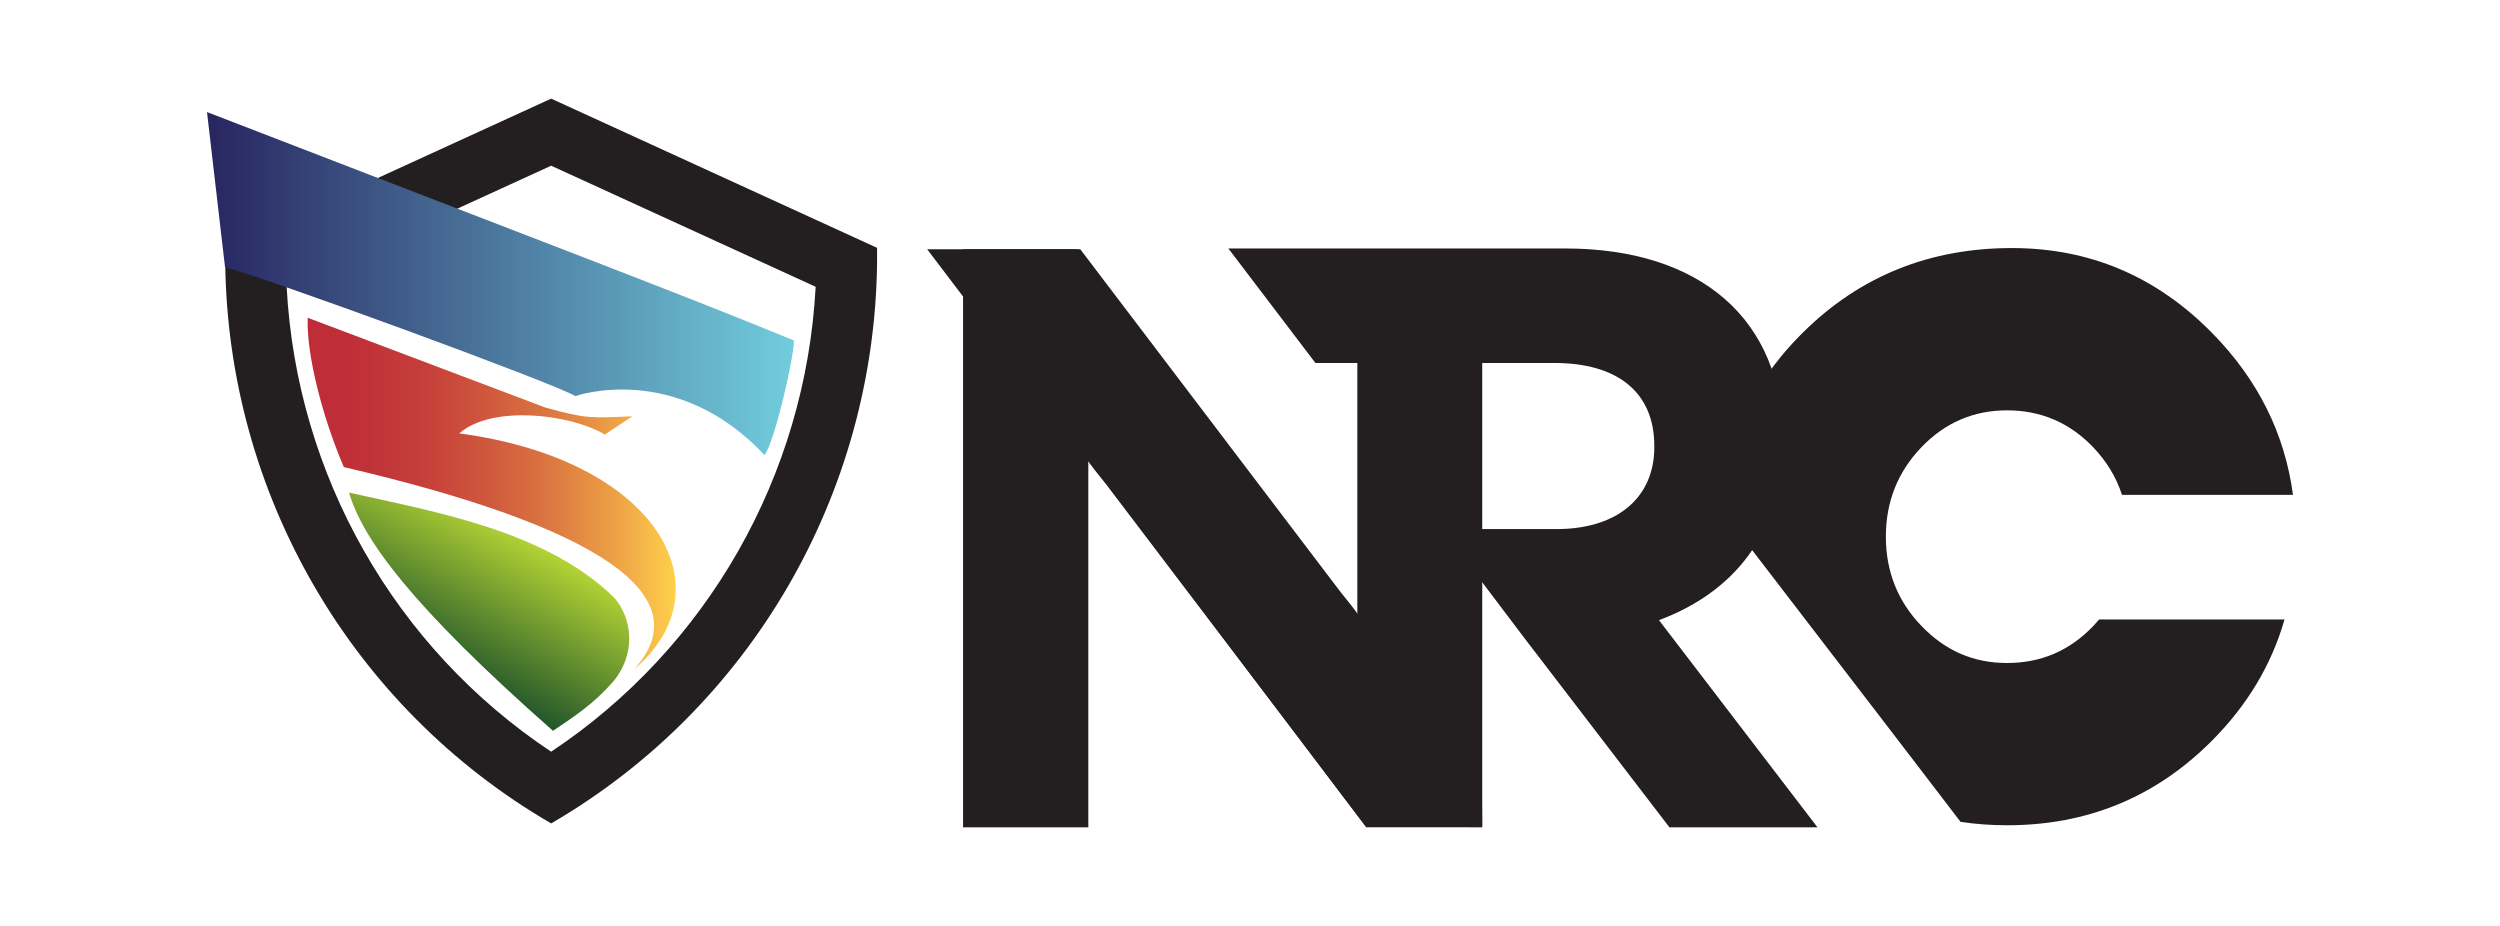
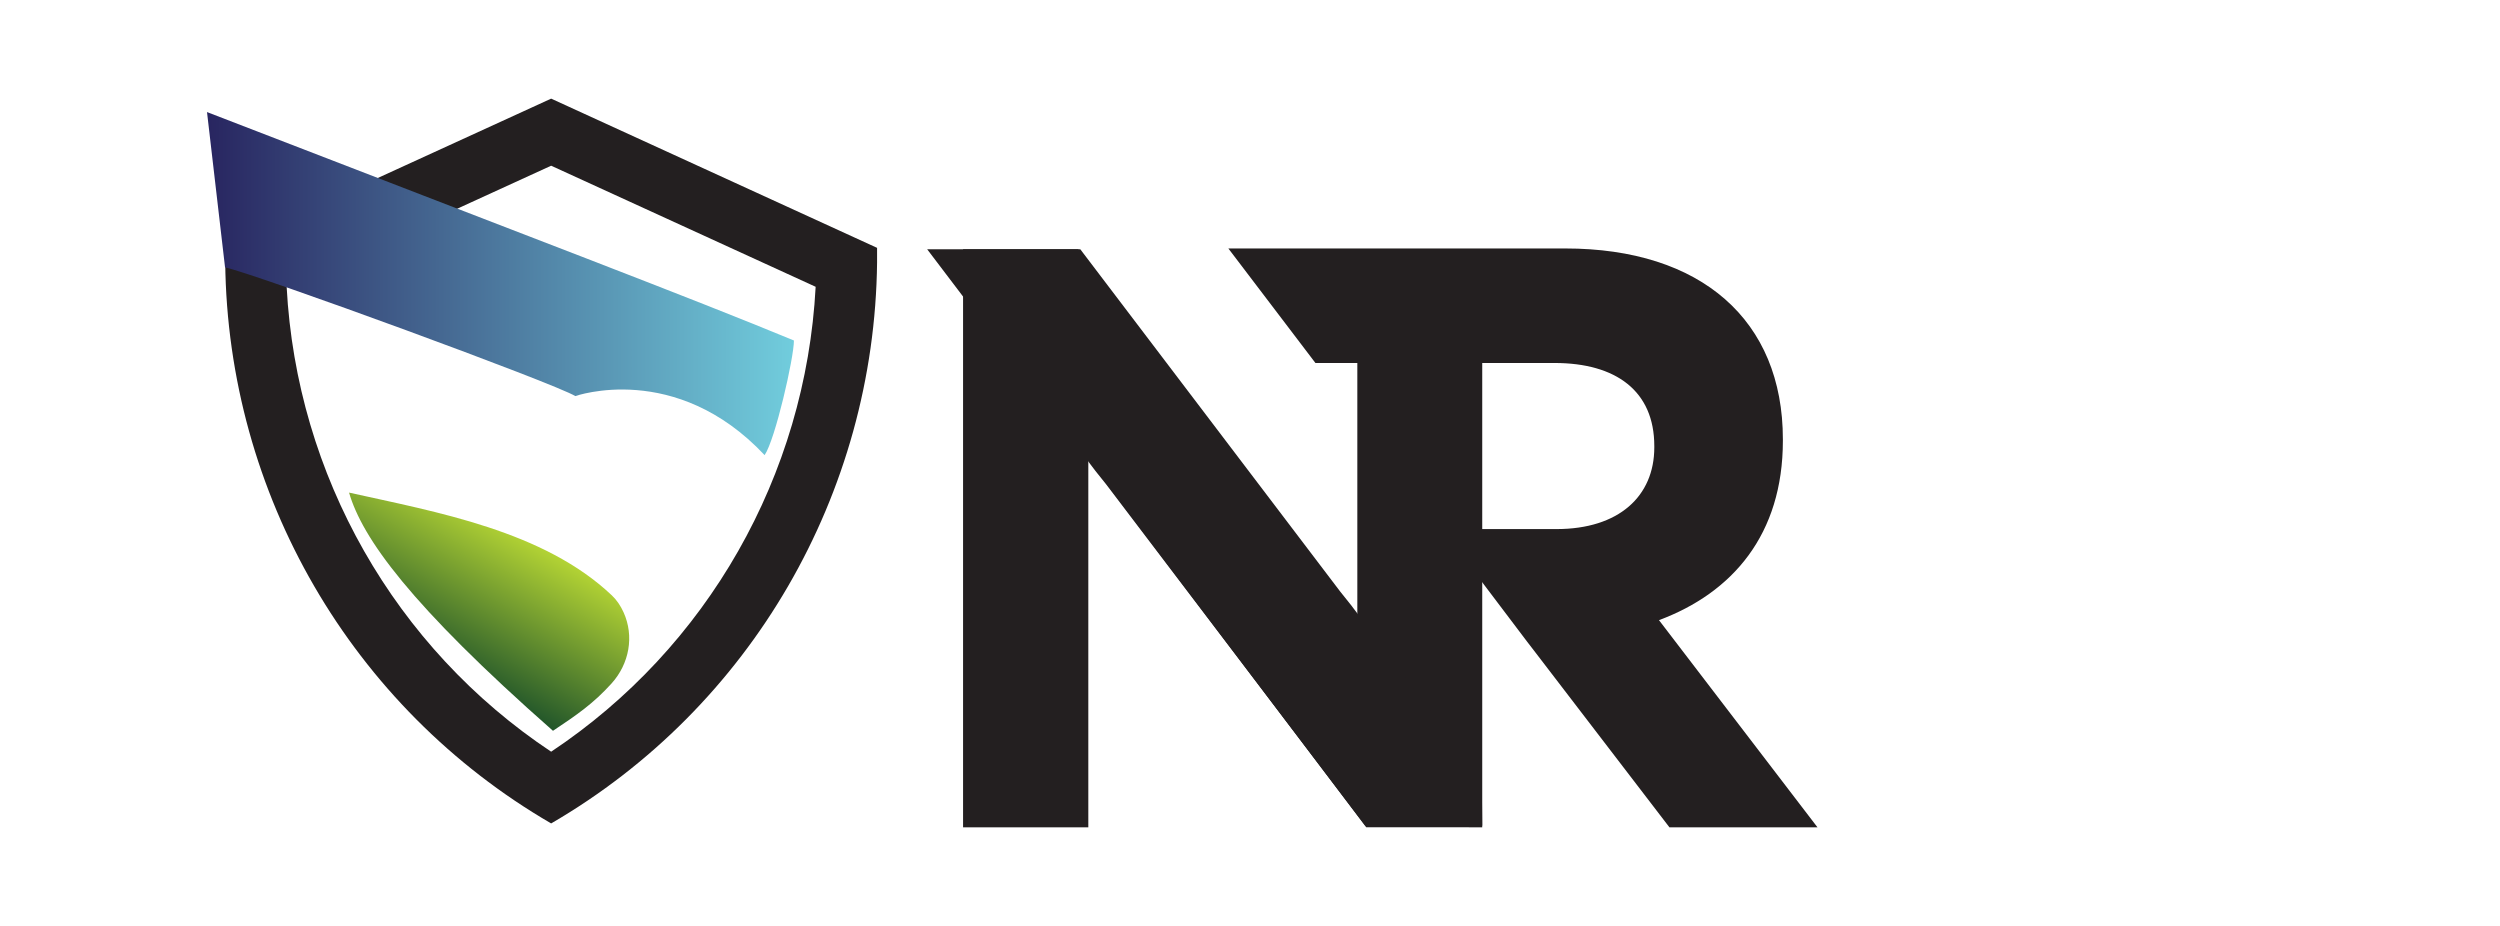
<svg xmlns="http://www.w3.org/2000/svg" id="Layer_1" data-name="Layer 1" viewBox="0 0 2312.86 856.63">
  <defs>
    <style>      .cls-1 {        fill: url(#linear-gradient);      }      .cls-1, .cls-2, .cls-3, .cls-4, .cls-5 {        stroke-width: 0px;      }      .cls-1, .cls-3, .cls-4, .cls-5 {        fill-rule: evenodd;      }      .cls-2, .cls-5 {        fill: #231f20;      }      .cls-3 {        fill: url(#linear-gradient-3);      }      .cls-4 {        fill: url(#linear-gradient-2);      }    </style>
    <linearGradient id="linear-gradient" x1="191.52" y1="262.36" x2="734.51" y2="262.36" gradientUnits="userSpaceOnUse">
      <stop offset="0" stop-color="#282560" />
      <stop offset="1" stop-color="#71cddd" />
    </linearGradient>
    <linearGradient id="linear-gradient-2" x1="284.58" y1="456.52" x2="625.17" y2="456.52" gradientUnits="userSpaceOnUse">
      <stop offset="0" stop-color="#bf2c38" />
      <stop offset=".14" stop-color="#c03038" />
      <stop offset=".3" stop-color="#c53d3a" />
      <stop offset=".46" stop-color="#ce533c" />
      <stop offset=".63" stop-color="#d97140" />
      <stop offset=".8" stop-color="#e99845" />
      <stop offset=".97" stop-color="#fbc74a" />
      <stop offset="1" stop-color="#ffd14c" />
    </linearGradient>
    <linearGradient id="linear-gradient-3" x1="404.58" y1="614.32" x2="475.5" y2="491.49" gradientUnits="userSpaceOnUse">
      <stop offset="0" stop-color="#21552a" />
      <stop offset="1" stop-color="#b3d334" />
    </linearGradient>
  </defs>
  <g>
-     <path class="cls-2" d="M1936.41,579.31c-21.74,22.7-48.26,34.06-79.55,34.06s-57.2-11.41-79.19-34.24c-21.99-22.82-32.97-50.37-32.97-82.63s10.93-59.8,32.79-82.63c21.86-22.82,48.31-34.24,79.37-34.24s57.82,11.35,79.55,34.06c12.53,13.09,21.45,27.81,26.75,44.15h158.19c-7.61-56.84-32.53-106.74-74.77-149.72-51.52-52.42-113.26-78.63-185.26-78.63-75.97,0-140.21,25.84-192.71,77.51-52.16,51.33-78.4,113.92-78.75,187.8l20.25.05c1.9,2.45,4.71,6.09,8.3,10.74,24.76,32.11,86.23,112.2,137.71,179.39,22.39,29.23,42.9,56.02,57.67,75.36h0c13.92,2.1,28.28,3.15,43.07,3.15,74.22,0,137.28-25.96,189.17-77.88,32.97-32.99,55.47-70.5,67.49-112.52h-171.52c-1.77,2.11-3.63,4.18-5.57,6.22Z" />
    <g>
      <g>
        <polygon class="cls-2" points="897.92 230.58 857.75 230.58 1013.48 435.74 1023.37 448.1 1023.37 448.1 1263.14 763.88 1371.28 763.88 1371.28 230.58 1255.72 230.58 1255.72 569.84 997.41 230.58 897.92 230.58" />
        <polygon class="cls-2" points="1371.28 765.38 1370.85 719.42 1249.77 559.64 1239.86 547.24 1239.86 547.24 999.41 230.58 890.97 230.58 890.97 765.38 1006.85 765.38 1006.85 425.16 1263.91 765.31 1371.28 765.38" />
      </g>
      <path class="cls-2" d="M1681.42,765.38l-146.62-191.65c68.15-25.4,114.62-79.31,114.62-166.05v-1.24c0-110.29-75.59-176.58-201.36-176.58h-311.65l80.55,105.95h221.19c57,0,92.32,26.02,92.32,76.83v1.24c0,45.23-32.84,75.59-90.46,75.59h-105.95l78.69,104.09,6.2,8.05,125.51,163.77h136.97Z" />
    </g>
  </g>
  <g>
    <path class="cls-5" d="M811.42,242.76v-13.47L509.89,91.25,208.35,229.29v13.47c2.35,214.14,116.73,411.65,301.54,519.03,184.8-107.38,299.18-304.88,301.54-519.03M265.19,265.32l244.7-112.02,244.7,112.02c-9.21,174.43-100.22,334.05-244.7,430.1-144.48-96.05-235.49-255.67-244.7-430.1Z" />
    <g>
      <g>
        <path class="cls-1" d="M734.51,315.01c-95.14-39.37-236.87-93.01-543-211.34l16.69,143.66c31.72,7.27,305.83,107.71,324.04,119.1,0,0,92.93-32.95,175.14,54.62,9.76-14.2,27.12-89.82,27.12-106.03Z" />
-         <path class="cls-4" d="M586.81,619.07c87.52-74.41,21.87-193.59-161.91-218.12,29.88-26.42,102.33-18.16,134.65,1.06l25.59-16.9c-37.86,1.63-42.35,2.6-80.9-8.18l-219.58-82.96c-1.24,32.79,12.79,89.87,33.42,138.14,234.62,54.75,330.5,118.48,268.73,186.96h0Z" />
      </g>
      <path class="cls-3" d="M511.58,676.1c-132.6-116.79-176.43-178.4-188.66-220.38,80.92,18.05,180.12,35.28,243.24,95.2,4.37,4.15,7.99,9.5,10.72,15.53,10.01,22.07,5.35,47.63-11.13,65.87-16.63,18.4-32.02,29.05-54.17,43.78Z" />
    </g>
  </g>
</svg>